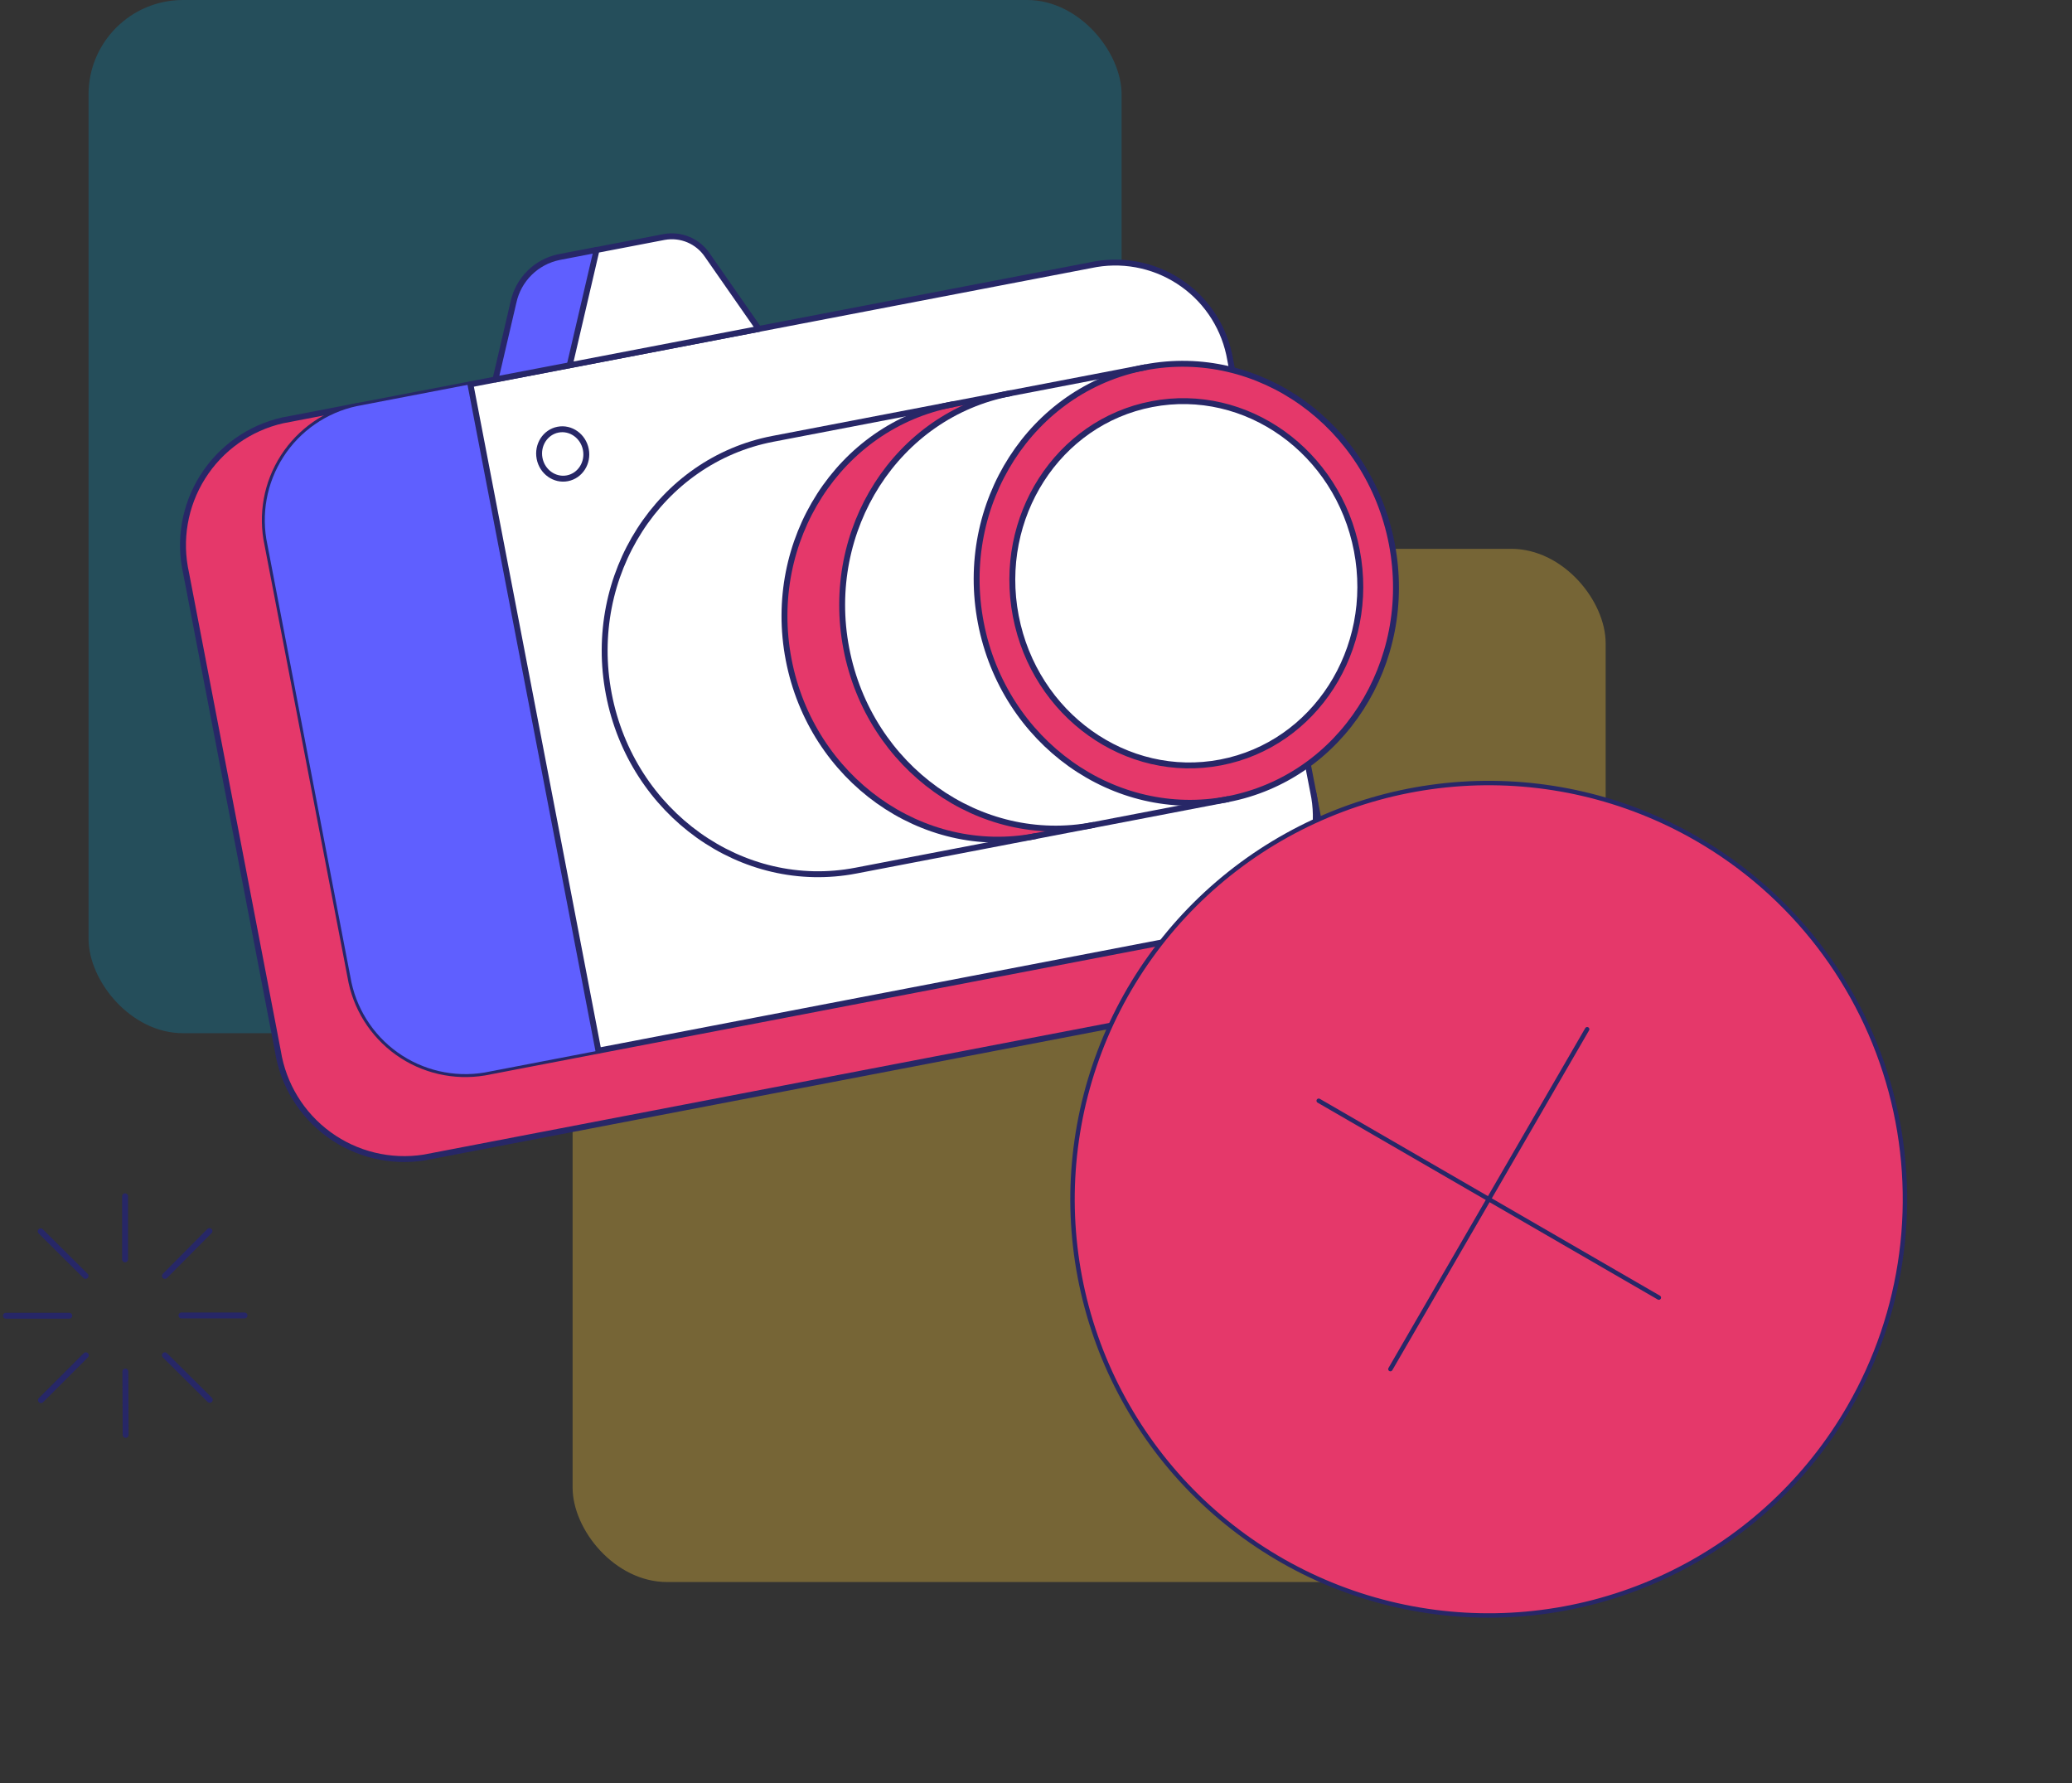
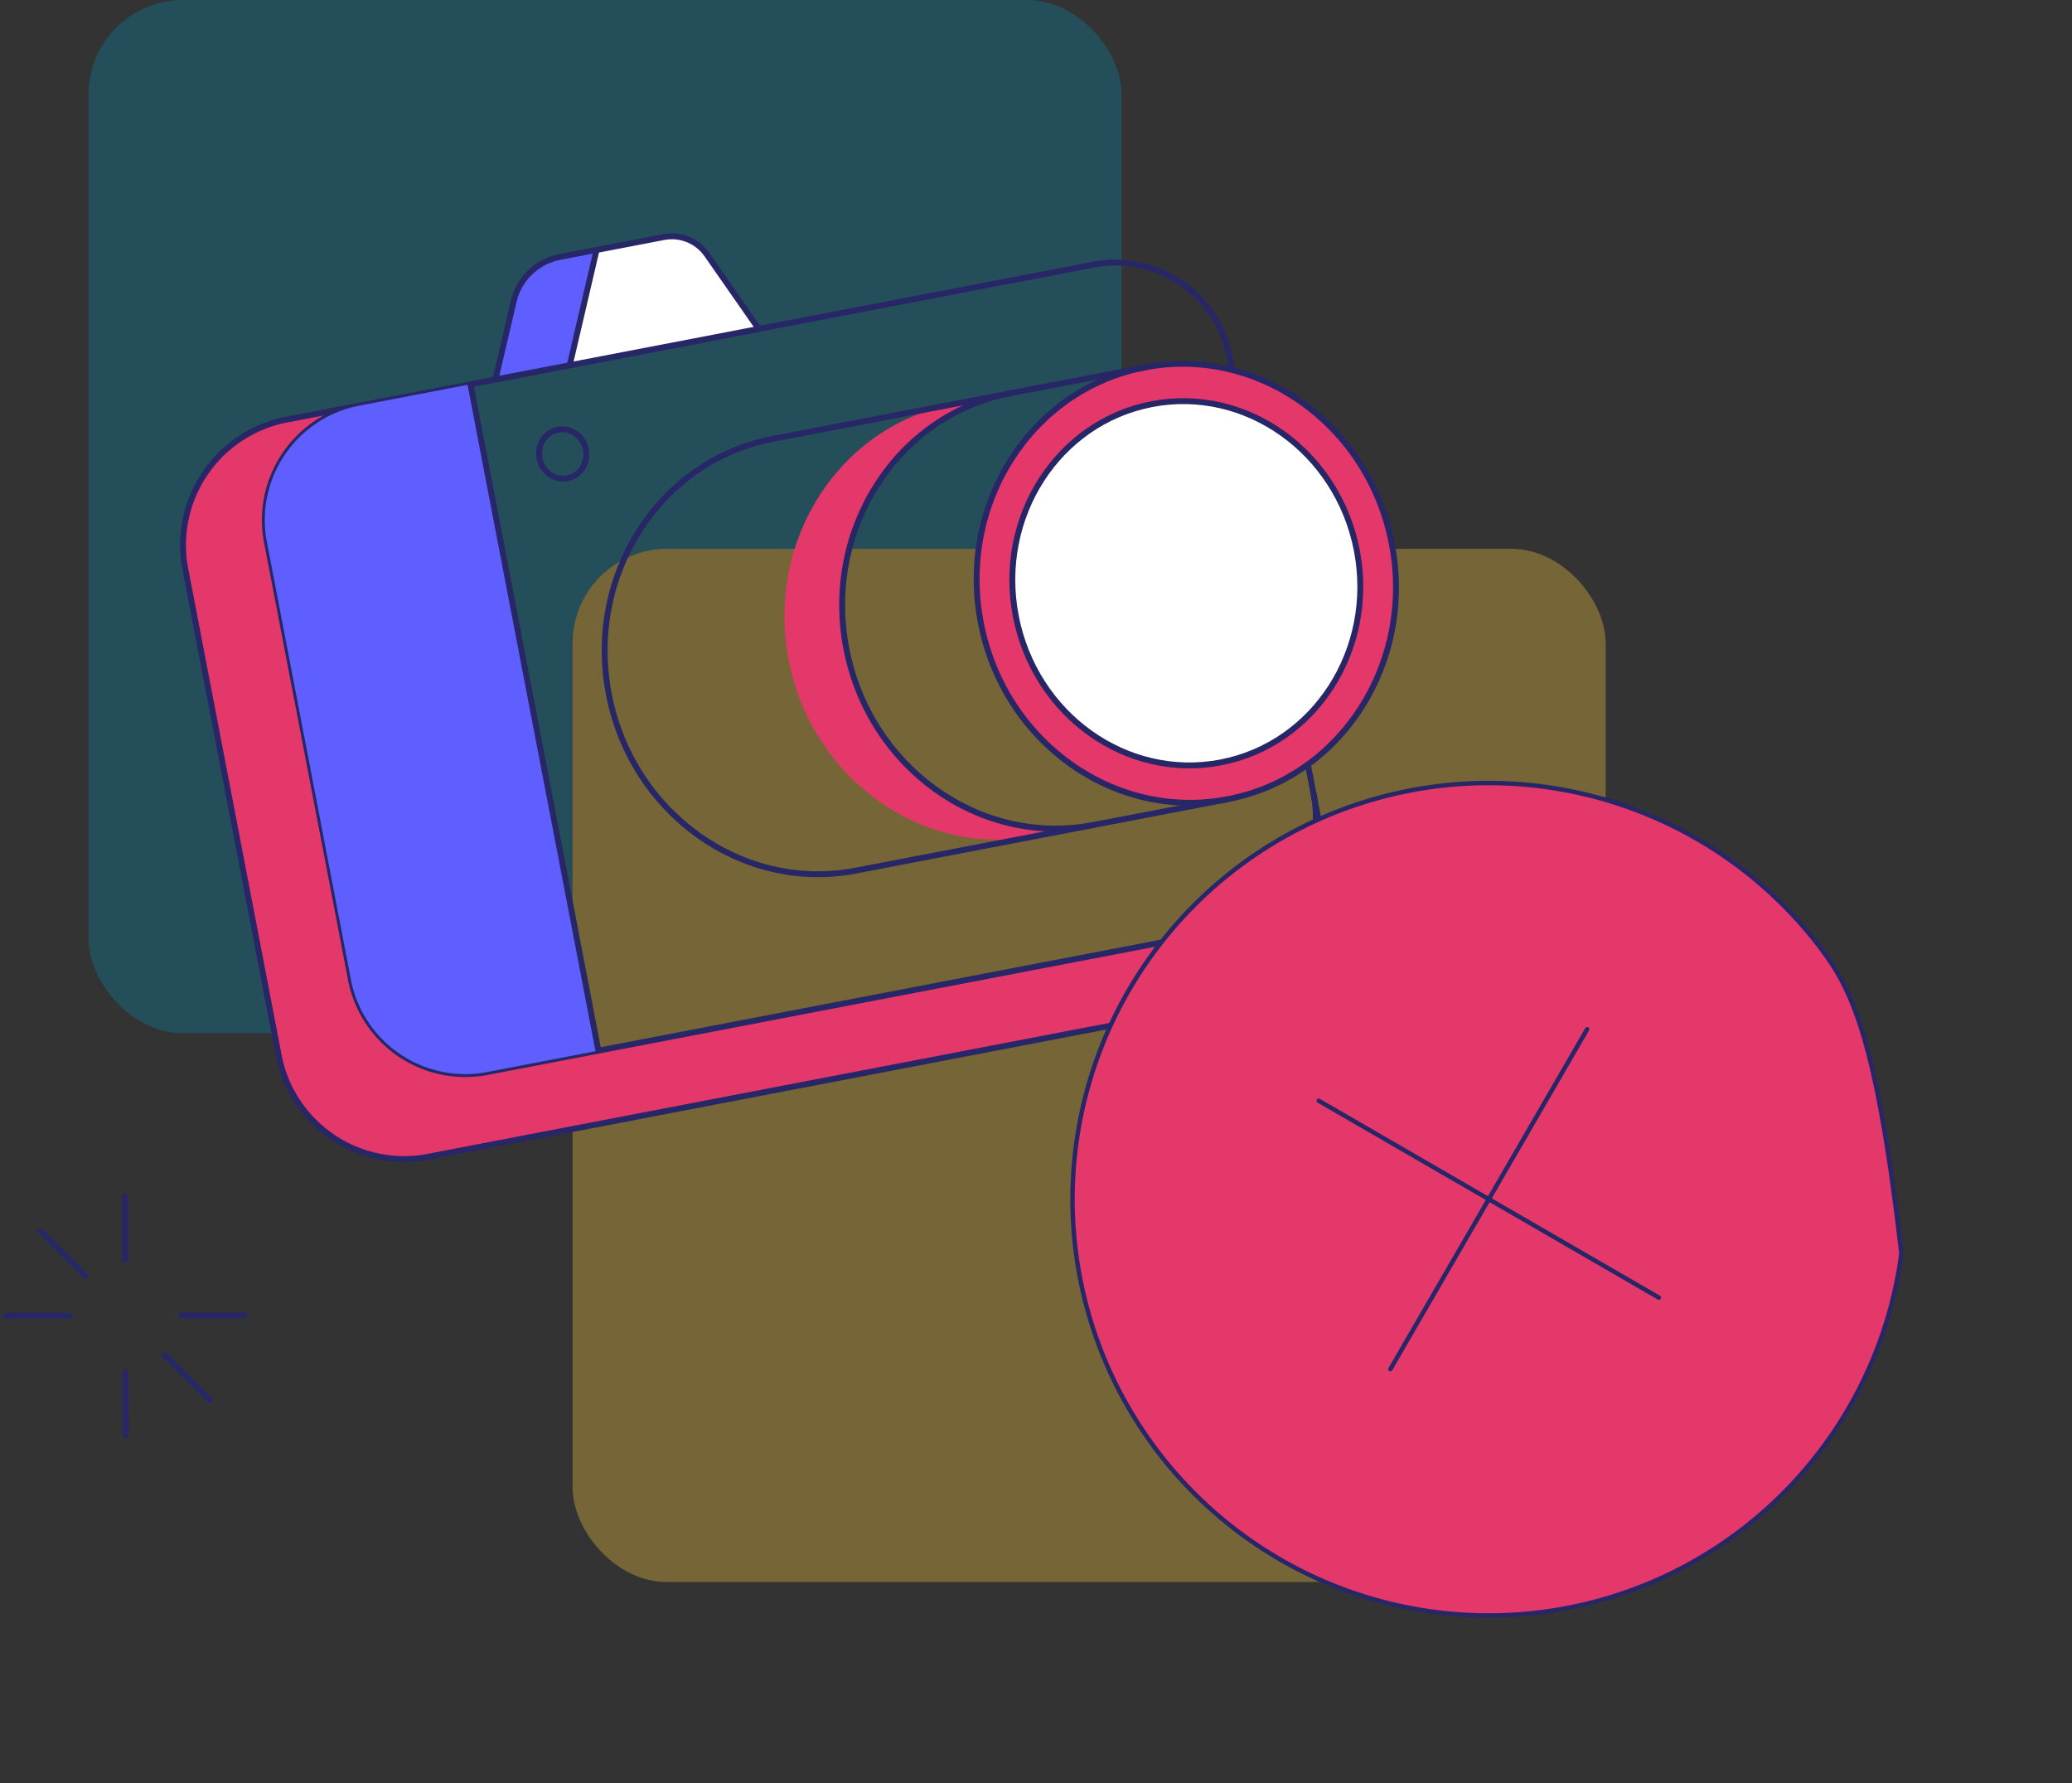
<svg xmlns="http://www.w3.org/2000/svg" width="351" height="302" viewBox="0 0 351 302" fill="none">
  <rect x="0" y="0" width="351" height="302" fill="#333333" stroke="none" />
  <g opacity="0.33">
    <rect x="15" width="175" height="175" rx="16" fill="#0A85AE" />
    <rect x="97" y="92.959" width="175" height="175" rx="16" fill="#FFCC3E" />
  </g>
  <path d="M1 222.855H11.738" stroke="#272767" stroke-linecap="round" stroke-linejoin="round" />
  <path d="M30.737 222.809H41.425" stroke="#272767" stroke-linecap="round" stroke-linejoin="round" />
  <path d="M21.19 202.621V213.309" stroke="#272767" stroke-linecap="round" stroke-linejoin="round" />
  <path d="M21.237 232.309L21.285 243.044" stroke="#272767" stroke-linecap="round" stroke-linejoin="round" />
  <path d="M6.893 208.559L14.493 216.111" stroke="#272767" stroke-linecap="round" stroke-linejoin="round" />
  <path d="M27.935 229.555L35.535 237.105" stroke="#272767" stroke-linecap="round" stroke-linejoin="round" />
-   <path d="M35.487 208.512L27.935 216.112" stroke="#272767" stroke-linecap="round" stroke-linejoin="round" />
-   <path d="M14.54 229.555L6.94 237.155" stroke="#272767" stroke-linecap="round" stroke-linejoin="round" />
  <path fill-rule="evenodd" clip-rule="evenodd" d="M224.352 144.015L222.454 134.143C223.564 139.254 222.599 144.597 219.772 148.998C216.945 153.398 212.487 156.497 207.377 157.612L82.062 181.664C76.902 182.518 71.613 181.29 67.358 178.249C63.102 175.208 60.226 170.604 59.361 165.445L45.308 92.268C44.2 87.156 45.166 81.814 47.993 77.414C50.821 73.013 55.279 69.915 60.389 68.799L47.846 71.202C42.254 72.479 37.396 75.921 34.337 80.775C31.279 85.628 30.27 91.496 31.531 97.092L47.074 178.036C47.972 183.704 51.082 188.785 55.721 192.163C60.36 195.542 66.15 196.942 71.82 196.057L208.034 169.899C213.626 168.623 218.484 165.181 221.542 160.329C224.601 155.478 225.612 149.611 224.352 144.015Z" fill="#E5386A" />
  <path d="M60.851 68.709L47.846 71.208C42.253 72.484 37.395 75.927 34.336 80.78C31.278 85.633 30.269 91.502 31.531 97.098L47.074 178.042C47.972 183.71 51.082 188.79 55.721 192.169C60.36 195.547 66.15 196.947 71.82 196.063L208.034 169.906C213.627 168.629 218.486 165.187 221.545 160.333C224.604 155.48 225.613 149.612 224.352 144.016L222.454 134.143" stroke="#272767" stroke-linecap="round" stroke-linejoin="round" />
-   <path d="M208.731 62.663L208.404 60.951C207.54 55.794 204.665 51.191 200.411 48.151C196.158 45.11 190.871 43.882 185.712 44.735L60.388 68.799C55.279 69.916 50.821 73.015 47.994 77.415C45.167 81.815 44.201 87.157 45.308 92.269L59.361 165.449C60.225 170.608 63.101 175.213 67.356 178.254C71.613 181.295 76.901 182.522 82.062 181.668L207.376 157.601C212.487 156.485 216.945 153.387 219.772 148.986C222.599 144.586 223.564 139.243 222.454 134.131L221.553 129.479" fill="white" />
  <path d="M208.731 62.663L208.404 60.951C207.54 55.794 204.665 51.191 200.411 48.151C196.157 45.11 190.871 43.882 185.712 44.735L60.388 68.799C55.279 69.916 50.821 73.015 47.994 77.415C45.167 81.815 44.201 87.157 45.308 92.269L59.361 165.449C60.225 170.608 63.101 175.213 67.356 178.254C71.613 181.295 76.901 182.522 82.062 181.668L207.376 157.601C212.487 156.485 216.945 153.387 219.772 148.986C222.599 144.586 223.564 139.243 222.454 134.131L221.553 129.479" stroke="#272767" stroke-linecap="round" stroke-linejoin="round" />
  <path fill-rule="evenodd" clip-rule="evenodd" d="M79.689 65.09L60.383 68.799C55.273 69.916 50.815 73.014 47.987 77.414C45.16 81.814 44.194 87.157 45.302 92.269L59.355 165.449C60.219 170.607 63.095 175.213 67.351 178.254C71.607 181.294 76.896 182.522 82.056 181.667L101.368 177.955L79.689 65.09Z" fill="#5F5FFF" />
  <path d="M79.689 65.09L101.368 177.955" stroke="#272767" stroke-linecap="round" stroke-linejoin="round" />
  <path d="M96.115 81.009C98.28 80.594 99.681 78.413 99.244 76.139C98.808 73.865 96.698 72.358 94.533 72.774C92.368 73.19 90.967 75.37 91.404 77.644C91.841 79.918 93.95 81.425 96.115 81.009Z" stroke="#272767" stroke-linecap="round" stroke-linejoin="round" />
  <path fill-rule="evenodd" clip-rule="evenodd" d="M235.778 92.108C231.897 71.913 213.167 58.532 193.942 62.224C174.717 65.915 162.273 85.281 166.151 105.474C170.028 125.666 188.761 139.053 207.986 135.359C227.212 131.664 239.655 112.304 235.778 92.108ZM206.791 129.138C198.9 130.448 190.811 128.572 184.302 123.922C177.793 119.272 173.396 112.228 172.077 104.339C171.145 100.466 171.008 96.444 171.675 92.517C172.342 88.59 173.798 84.839 175.957 81.491C178.115 78.143 180.93 75.267 184.231 73.038C187.533 70.809 191.252 69.273 195.164 68.523C199.076 67.772 203.1 67.824 206.992 68.673C210.883 69.522 214.562 71.152 217.806 73.465C221.05 75.776 223.791 78.722 225.863 82.124C227.936 85.526 229.297 89.313 229.864 93.256C231.558 101.073 230.079 109.244 225.753 115.972C221.427 122.7 214.607 127.436 206.791 129.138Z" fill="#E5386A" />
  <path d="M207.985 135.366C227.211 131.675 239.653 112.31 235.775 92.113C231.897 71.917 213.169 58.536 193.943 62.227C174.717 65.919 162.275 85.284 166.152 105.48C170.03 125.677 188.759 139.057 207.985 135.366Z" stroke="#272767" stroke-linecap="round" stroke-linejoin="round" />
  <path fill-rule="evenodd" clip-rule="evenodd" d="M175.434 141.613C156.212 145.304 137.476 131.912 133.598 111.728C129.721 91.544 142.177 72.166 161.39 68.478L171.157 66.603C151.935 70.292 139.495 89.673 143.369 109.854C147.244 130.034 165.991 143.427 185.205 139.739L175.434 141.613Z" fill="#E5386A" />
  <path d="M171.157 66.602C151.935 70.29 139.495 89.671 143.369 109.852C147.244 130.032 165.991 143.425 185.205 139.737" stroke="#272767" stroke-linecap="round" stroke-linejoin="round" />
-   <path d="M175.434 141.614C156.212 145.305 137.476 131.912 133.598 111.729C129.721 91.545 142.177 72.167 161.39 68.478" stroke="#272767" stroke-linecap="round" stroke-linejoin="round" />
  <path d="M207.986 135.364L144.973 147.465C125.75 151.153 107.015 137.763 103.137 117.58C99.26 97.396 111.715 78.015 130.928 74.33L193.942 62.228" stroke="#272767" stroke-linecap="round" stroke-linejoin="round" />
  <path d="M206.791 129.139C222.746 126.075 233.07 110.005 229.852 93.246C226.634 76.487 211.091 65.384 195.137 68.448C179.182 71.511 168.857 87.581 172.075 104.341C175.294 121.1 190.836 132.203 206.791 129.139Z" fill="white" stroke="#272767" stroke-linecap="round" stroke-linejoin="round" />
  <path fill-rule="evenodd" clip-rule="evenodd" d="M96.508 61.864L83.933 64.267L86.987 51.169C87.396 49.286 88.344 47.564 89.714 46.21C91.085 44.857 92.819 43.931 94.706 43.546L101.059 42.326L96.508 61.864Z" fill="#5F5FFF" />
  <path d="M128.529 55.713L96.508 61.864L101.059 42.342L112.538 40.137C113.919 39.889 115.342 40.048 116.635 40.594C117.927 41.141 119.033 42.05 119.818 43.213L128.529 55.713Z" fill="white" stroke="#272767" stroke-linecap="round" stroke-linejoin="round" />
  <path d="M96.508 61.864L83.933 64.267L86.987 51.169C87.396 49.286 88.344 47.564 89.714 46.21C91.085 44.857 92.819 43.931 94.706 43.546L101.059 42.326" stroke="#272767" stroke-linecap="round" stroke-linejoin="round" />
-   <path d="M287.427 142.068C275.35 135.098 261.478 131.866 247.565 132.78C233.651 133.694 220.321 138.713 209.26 147.203C198.2 155.693 189.905 167.272 185.425 180.477C180.945 193.681 180.481 207.917 184.091 221.385C187.702 234.853 195.225 246.947 205.71 256.139C216.194 265.332 229.169 271.208 242.994 273.026C256.818 274.844 270.871 272.522 283.376 266.354C295.881 260.185 306.275 250.447 313.246 238.371C317.881 230.354 320.889 221.502 322.099 212.321C323.31 203.14 322.698 193.811 320.299 184.867C317.901 175.923 313.764 167.539 308.123 160.195C302.483 152.851 295.45 146.691 287.427 142.068Z" fill="#E5386A" stroke="#272767" stroke-width="0.75" stroke-linecap="round" stroke-linejoin="round" />
+   <path d="M287.427 142.068C275.35 135.098 261.478 131.866 247.565 132.78C233.651 133.694 220.321 138.713 209.26 147.203C198.2 155.693 189.905 167.272 185.425 180.477C180.945 193.681 180.481 207.917 184.091 221.385C187.702 234.853 195.225 246.947 205.71 256.139C216.194 265.332 229.169 271.208 242.994 273.026C256.818 274.844 270.871 272.522 283.376 266.354C295.881 260.185 306.275 250.447 313.246 238.371C317.881 230.354 320.889 221.502 322.099 212.321C317.901 175.923 313.764 167.539 308.123 160.195C302.483 152.851 295.45 146.691 287.427 142.068Z" fill="#E5386A" stroke="#272767" stroke-width="0.75" stroke-linecap="round" stroke-linejoin="round" />
  <path d="M223.392 186.441L281.01 219.785" stroke="#272767" stroke-width="0.75" stroke-linecap="round" stroke-linejoin="round" />
  <path d="M268.868 174.33L235.534 231.896" stroke="#272767" stroke-width="0.75" stroke-linecap="round" stroke-linejoin="round" />
</svg>